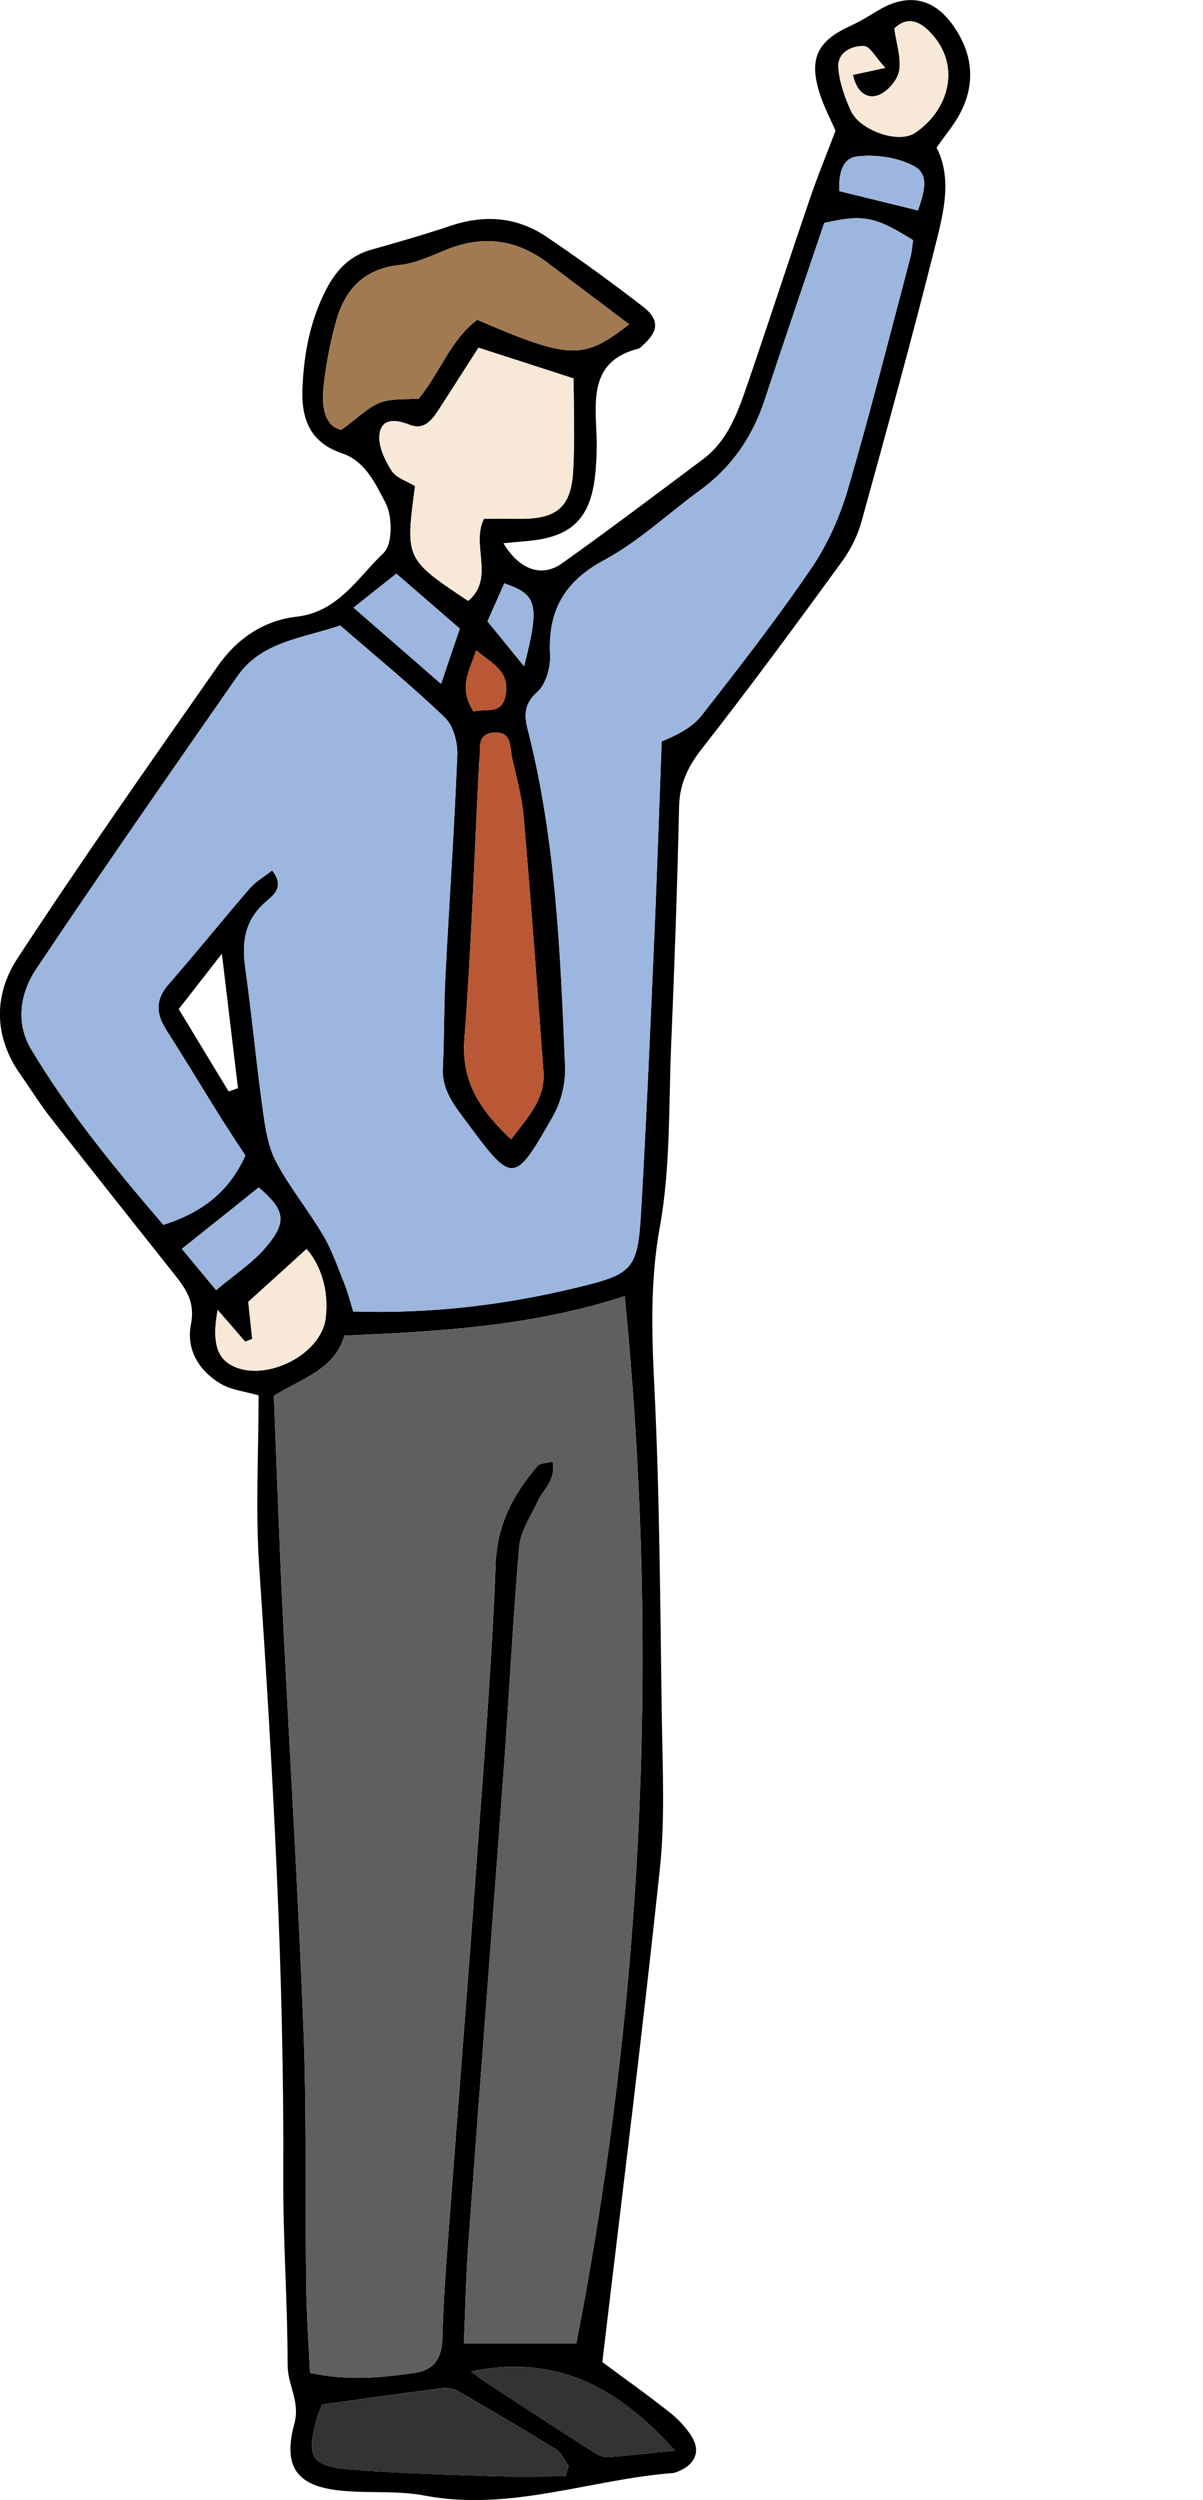
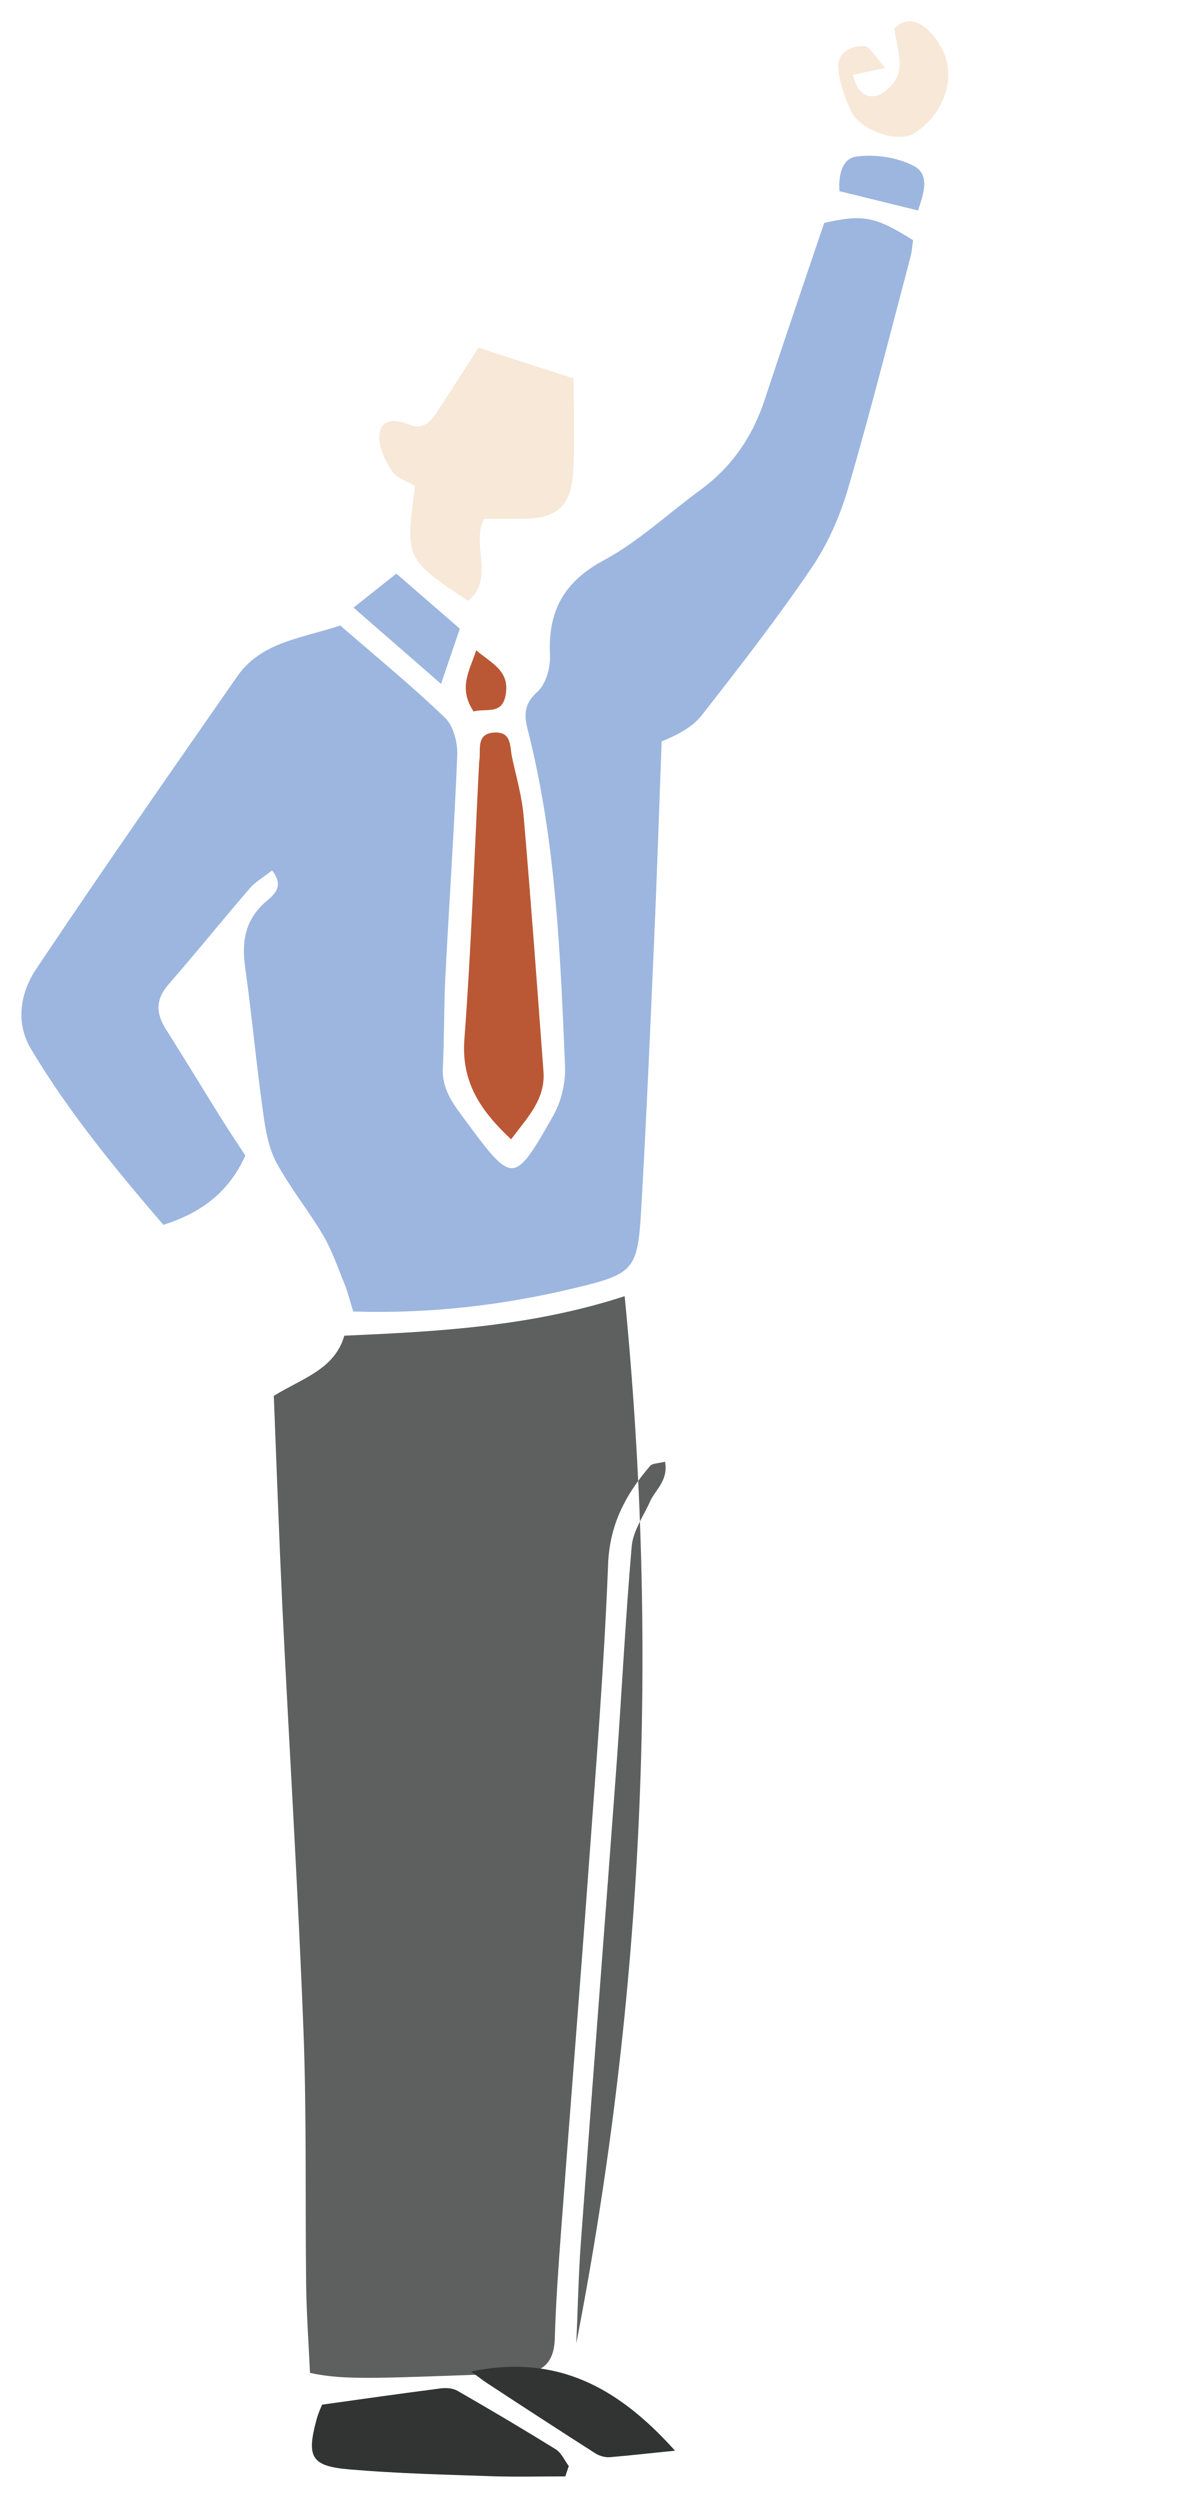
<svg xmlns="http://www.w3.org/2000/svg" version="1.1" id="レイヤー_1" x="0px" y="0px" width="24.957px" height="51.862px" viewBox="134.292 974.75 24.957 51.862" enable-background="new 134.292 974.75 24.957 51.862" xml:space="preserve">
  <g>
-     <path d="M146.788,1023.75c0.443,0.33,0.918,0.664,1.371,1.023c0.184,0.141,0.357,0.32,0.48,0.516   c0.188,0.303,0.082,0.563-0.236,0.711c-0.049,0.02-0.098,0.045-0.15,0.051c-1.717,0.133-3.379,0.803-5.146,0.469   c-0.539-0.104-1.105-0.051-1.658-0.096c-0.975-0.074-1.301-0.465-1.051-1.396c0.127-0.461-0.139-0.799-0.139-1.213   c0-1.293-0.096-2.586-0.09-3.879c0.021-4.23-0.215-8.447-0.498-12.664c-0.082-1.182-0.014-2.369-0.014-3.576   c-0.309-0.086-0.551-0.113-0.746-0.219c-0.484-0.266-0.762-0.729-0.658-1.25c0.092-0.471-0.104-0.742-0.354-1.055   c-0.855-1.076-1.707-2.152-2.555-3.233c-0.227-0.291-0.422-0.605-0.635-0.91c-0.549-0.781-0.545-1.643-0.061-2.388   c1.344-2.054,2.756-4.063,4.164-6.076c0.389-0.557,0.941-0.944,1.635-1.022c0.863-0.099,1.27-0.816,1.805-1.325   c0.188-0.179,0.184-0.763,0.037-1.04c-0.205-0.386-0.416-0.861-0.896-1.022c-0.672-0.227-0.854-0.716-0.826-1.363   c0.031-0.72,0.164-1.413,0.502-2.058c0.205-0.388,0.484-0.683,0.928-0.806c0.557-0.156,1.113-0.317,1.664-0.502   c0.697-0.229,1.365-0.174,1.971,0.237c0.678,0.456,1.34,0.939,1.988,1.438c0.367,0.282,0.342,0.523-0.023,0.839   c-0.018,0.018-0.039,0.037-0.064,0.042c-0.977,0.25-0.9,1.013-0.867,1.761c0.01,0.265,0.004,0.529-0.02,0.791   c-0.086,0.97-0.488,1.365-1.445,1.441c-0.148,0.013-0.295,0.027-0.465,0.043c0.326,0.546,0.791,0.718,1.211,0.42   c0.988-0.702,1.959-1.436,2.93-2.163c0.537-0.403,0.736-1.018,0.943-1.617c0.428-1.25,0.836-2.504,1.262-3.753   c0.16-0.474,0.352-0.938,0.543-1.443c-0.104-0.245-0.254-0.524-0.344-0.824c-0.201-0.68-0.021-1.035,0.613-1.332   c0.215-0.099,0.418-0.22,0.617-0.341c0.586-0.354,1.121-0.274,1.527,0.275c0.426,0.579,0.512,1.211,0.172,1.861   c-0.121,0.231-0.297,0.436-0.488,0.71c0.326,0.638,0.148,1.34-0.023,2.018c-0.482,1.92-1.006,3.826-1.533,5.735   c-0.082,0.298-0.23,0.595-0.416,0.847c-0.947,1.3-1.9,2.597-2.893,3.864c-0.291,0.372-0.465,0.728-0.477,1.206   c-0.037,1.662-0.096,3.325-0.166,4.988c-0.051,1.242-0.012,2.499-0.23,3.712c-0.203,1.113-0.174,2.184-0.119,3.291   c0.115,2.322,0.123,4.648,0.158,6.971c0.016,1.031,0.066,2.068-0.043,3.088C147.622,1016.914,147.196,1020.293,146.788,1023.75z    M141.35,987.725c-0.797,0.27-1.635,0.335-2.133,1.053c-1.402,2.016-2.807,4.03-4.172,6.071c-0.328,0.491-0.439,1.108-0.109,1.663   c0.785,1.314,1.754,2.491,2.746,3.647c0.805-0.256,1.363-0.689,1.701-1.438c-0.16-0.244-0.32-0.486-0.475-0.729   c-0.391-0.627-0.773-1.26-1.17-1.885c-0.209-0.33-0.225-0.619,0.047-0.932c0.574-0.657,1.119-1.335,1.689-1.997   c0.127-0.145,0.305-0.245,0.463-0.371c0.273,0.343,0.021,0.517-0.133,0.652c-0.426,0.371-0.5,0.819-0.426,1.351   c0.139,0.995,0.23,1.996,0.369,2.988c0.049,0.358,0.109,0.741,0.273,1.054c0.281,0.529,0.668,1.002,0.975,1.52   c0.186,0.314,0.305,0.668,0.441,1.004c0.076,0.188,0.123,0.387,0.184,0.58c1.592,0.051,3.109-0.129,4.604-0.488   c1.244-0.297,1.301-0.381,1.375-1.695c0.102-1.79,0.18-3.587,0.258-5.38c0.064-1.421,0.109-2.842,0.162-4.262   c0.379-0.156,0.654-0.315,0.836-0.547c0.779-1,1.559-2,2.27-3.048c0.336-0.491,0.588-1.063,0.758-1.638   c0.465-1.592,0.873-3.206,1.297-4.813c0.033-0.121,0.039-0.247,0.055-0.353c-0.789-0.493-1.033-0.541-1.844-0.357   c-0.406,1.204-0.826,2.426-1.23,3.654c-0.254,0.781-0.691,1.416-1.357,1.899c-0.66,0.483-1.27,1.061-1.982,1.443   c-0.83,0.448-1.164,1.053-1.119,1.965c0.014,0.257-0.084,0.609-0.266,0.769c-0.277,0.247-0.271,0.486-0.199,0.771   c0.588,2.297,0.68,4.647,0.777,6.995c0.014,0.348-0.082,0.744-0.256,1.043c-0.799,1.407-0.832,1.401-1.781,0.119   c-0.25-0.34-0.523-0.66-0.498-1.131c0.031-0.635,0.02-1.271,0.053-1.903c0.078-1.528,0.186-3.058,0.246-4.587   c0.01-0.262-0.08-0.606-0.256-0.775C142.839,988.98,142.102,988.378,141.35,987.725z M140.723,1023.974   c0.764,0.166,1.471,0.104,2.174,0c0.406-0.061,0.561-0.307,0.572-0.717c0.021-0.766,0.078-1.529,0.135-2.293   c0.188-2.504,0.389-5.002,0.57-7.506c0.15-2.08,0.32-4.162,0.4-6.248c0.029-0.834,0.365-1.461,0.873-2.053   c0.049-0.055,0.17-0.051,0.309-0.086c0.072,0.391-0.199,0.578-0.309,0.822c-0.139,0.307-0.354,0.611-0.383,0.932   c-0.133,1.527-0.207,3.059-0.318,4.584c-0.242,3.295-0.498,6.586-0.738,9.877c-0.049,0.672-0.061,1.35-0.094,2.078   c0.871,0,1.621,0,2.334,0c1.4-7.213,1.721-14.404,1.004-21.727c-1.939,0.631-3.861,0.734-5.816,0.82   c-0.203,0.701-0.865,0.879-1.463,1.248c0.057,1.441,0.107,2.891,0.176,4.342c0.143,2.93,0.324,5.854,0.438,8.783   c0.068,1.77,0.035,3.541,0.057,5.313C140.651,1022.746,140.694,1023.353,140.723,1023.974z M147.344,981.476   c-0.602-0.453-1.148-0.866-1.695-1.277c-0.645-0.485-1.338-0.576-2.092-0.271c-0.316,0.128-0.641,0.284-0.973,0.319   c-0.744,0.076-1.139,0.512-1.322,1.174c-0.123,0.454-0.217,0.925-0.262,1.394c-0.043,0.413,0.057,0.796,0.375,0.851   c0.332-0.239,0.543-0.461,0.799-0.562c0.248-0.093,0.547-0.063,0.805-0.085c0.443-0.537,0.66-1.22,1.213-1.635   C146.114,982.21,146.397,982.221,147.344,981.476z M144.219,981.963c-0.266,0.41-0.531,0.831-0.801,1.247   c-0.146,0.227-0.309,0.476-0.625,0.353c-0.287-0.113-0.576-0.144-0.627,0.187c-0.035,0.241,0.107,0.541,0.25,0.766   c0.098,0.15,0.33,0.222,0.486,0.317c-0.199,1.511-0.209,1.509,1.102,2.383c0.563-0.469,0.053-1.161,0.328-1.703   c0.256,0,0.488-0.002,0.721,0c0.779,0.01,1.086-0.231,1.129-0.987c0.039-0.652,0.01-1.31,0.01-1.925   C145.53,982.385,144.936,982.194,144.219,981.963z M144.895,998.385c0.334-0.45,0.715-0.821,0.672-1.407   c-0.131-1.758-0.258-3.519-0.41-5.277c-0.035-0.418-0.152-0.828-0.242-1.239c-0.049-0.216,0-0.526-0.354-0.516   c-0.41,0.015-0.287,0.36-0.326,0.597c-0.006,0.025-0.004,0.053-0.006,0.078c-0.098,1.895-0.16,3.793-0.303,5.686   C143.858,997.2,144.262,997.79,144.895,998.385z M146.02,1026.121c0.023-0.072,0.047-0.145,0.072-0.215   c-0.088-0.117-0.152-0.273-0.27-0.348c-0.67-0.414-1.352-0.818-2.035-1.211c-0.1-0.059-0.246-0.068-0.365-0.051   c-0.805,0.104-1.605,0.217-2.449,0.336c-0.029,0.074-0.086,0.195-0.117,0.32c-0.207,0.768-0.107,0.957,0.684,1.023   c0.994,0.086,1.996,0.107,2.994,0.143C145.03,1026.133,145.524,1026.121,146.02,1026.121z M139.524,1002.525   c-0.049,0.018-0.098,0.039-0.146,0.057c-0.178-0.207-0.357-0.414-0.57-0.658c-0.115,0.615-0.029,0.957,0.25,1.127   c0.67,0.41,1.898-0.17,1.992-0.963c0.07-0.59-0.115-1.107-0.398-1.428c-0.422,0.383-0.787,0.715-1.209,1.096   C139.462,1001.931,139.491,1002.228,139.524,1002.525z M148.296,1025.588c-1.182-1.316-2.453-2.012-4.234-1.643   c0.141,0.1,0.236,0.176,0.34,0.244c0.744,0.488,1.492,0.975,2.244,1.455c0.082,0.051,0.195,0.084,0.289,0.078   C147.346,1025.689,147.757,1025.64,148.296,1025.588z M151.987,976.302c0.195-0.04,0.354-0.075,0.672-0.144   c-0.203-0.219-0.318-0.448-0.441-0.453c-0.266-0.008-0.557,0.136-0.533,0.451c0.021,0.302,0.133,0.611,0.26,0.892   c0.186,0.405,0.982,0.692,1.332,0.458c0.707-0.476,0.973-1.416,0.301-2.099c-0.217-0.222-0.473-0.322-0.732-0.065   c0.045,0.317,0.145,0.61,0.1,0.877c-0.031,0.188-0.229,0.418-0.408,0.496C152.315,976.811,152.073,976.706,151.987,976.302z    M141.626,987.355c0.676,0.59,1.213,1.058,1.816,1.582c0.15-0.443,0.266-0.781,0.389-1.146c-0.465-0.402-0.889-0.771-1.316-1.141   C142.182,986.912,141.942,987.103,141.626,987.355z M138.065,1000.656c0.227,0.277,0.441,0.533,0.711,0.857   c0.385-0.328,0.766-0.568,1.041-0.902c0.445-0.525,0.377-0.773-0.158-1.229C139.147,999.793,138.639,1000.199,138.065,1000.656z    M139.036,997.393c0.064-0.023,0.129-0.047,0.193-0.07c-0.104-0.867-0.207-1.731-0.334-2.789c-0.379,0.486-0.629,0.809-0.895,1.148   C138.366,996.286,138.7,996.843,139.036,997.393z M153.337,979.116c0.115-0.348,0.26-0.745-0.094-0.927   c-0.342-0.177-0.799-0.244-1.184-0.191c-0.318,0.043-0.375,0.423-0.352,0.718C152.251,978.849,152.749,978.972,153.337,979.116z    M145.165,988.572c0.328-1.285,0.275-1.488-0.412-1.721c-0.109,0.25-0.223,0.504-0.348,0.789   C144.641,987.929,144.866,988.204,145.165,988.572z M144.116,989.509c0.258-0.072,0.596,0.084,0.668-0.353   c0.084-0.496-0.297-0.645-0.613-0.917C144.034,988.668,143.792,989.012,144.116,989.509z" />
    <path fill="#9CB6DF" d="M141.35,987.725c0.752,0.652,1.488,1.255,2.172,1.912c0.176,0.169,0.266,0.514,0.256,0.775   c-0.061,1.529-0.168,3.059-0.246,4.587c-0.033,0.633-0.021,1.269-0.053,1.903c-0.025,0.471,0.248,0.791,0.498,1.131   c0.949,1.282,0.982,1.288,1.781-0.119c0.174-0.299,0.27-0.695,0.256-1.043c-0.098-2.348-0.189-4.698-0.777-6.995   c-0.072-0.284-0.078-0.523,0.199-0.771c0.182-0.159,0.279-0.512,0.266-0.769c-0.045-0.912,0.289-1.517,1.119-1.965   c0.713-0.383,1.322-0.96,1.982-1.443c0.666-0.483,1.104-1.118,1.357-1.899c0.404-1.229,0.824-2.45,1.23-3.654   c0.811-0.184,1.055-0.136,1.844,0.357c-0.016,0.105-0.021,0.231-0.055,0.353c-0.424,1.607-0.832,3.222-1.297,4.813   c-0.17,0.574-0.422,1.146-0.758,1.638c-0.711,1.048-1.49,2.048-2.27,3.048c-0.182,0.231-0.457,0.391-0.836,0.547   c-0.053,1.42-0.098,2.841-0.162,4.262c-0.078,1.793-0.156,3.59-0.258,5.38c-0.074,1.314-0.131,1.398-1.375,1.695   c-1.494,0.359-3.012,0.539-4.604,0.488c-0.061-0.193-0.107-0.393-0.184-0.58c-0.137-0.336-0.256-0.689-0.441-1.004   c-0.307-0.518-0.693-0.99-0.975-1.52c-0.164-0.313-0.225-0.695-0.273-1.054c-0.139-0.992-0.23-1.993-0.369-2.988   c-0.074-0.531,0-0.979,0.426-1.351c0.154-0.136,0.406-0.31,0.133-0.652c-0.158,0.126-0.336,0.227-0.463,0.371   c-0.57,0.662-1.115,1.34-1.689,1.997c-0.271,0.313-0.256,0.602-0.047,0.932c0.396,0.625,0.779,1.258,1.17,1.885   c0.154,0.243,0.314,0.485,0.475,0.729c-0.338,0.748-0.896,1.182-1.701,1.438c-0.992-1.156-1.961-2.333-2.746-3.647   c-0.33-0.555-0.219-1.172,0.109-1.663c1.365-2.041,2.77-4.056,4.172-6.071C139.716,988.06,140.553,987.995,141.35,987.725z" />
-     <path fill="#5E605F" d="M140.723,1023.974c-0.029-0.621-0.072-1.229-0.08-1.83c-0.021-1.771,0.012-3.543-0.057-5.313   c-0.113-2.93-0.295-5.854-0.438-8.783c-0.068-1.451-0.119-2.9-0.176-4.342c0.598-0.369,1.26-0.547,1.463-1.248   c1.955-0.086,3.877-0.189,5.816-0.82c0.717,7.322,0.396,14.514-1.004,21.727c-0.713,0-1.463,0-2.334,0   c0.033-0.729,0.045-1.406,0.094-2.078c0.24-3.291,0.496-6.582,0.738-9.877c0.111-1.525,0.186-3.057,0.318-4.584   c0.029-0.32,0.244-0.625,0.383-0.932c0.109-0.244,0.381-0.432,0.309-0.822c-0.139,0.035-0.26,0.031-0.309,0.086   c-0.508,0.592-0.844,1.219-0.873,2.053c-0.08,2.086-0.25,4.168-0.4,6.248c-0.182,2.504-0.383,5.002-0.57,7.506   c-0.057,0.764-0.113,1.527-0.135,2.293c-0.012,0.41-0.166,0.656-0.572,0.717C142.194,1024.078,141.487,1024.14,140.723,1023.974z" />
-     <path fill="#A27A51" d="M147.344,981.476c-0.947,0.745-1.23,0.733-3.152-0.093c-0.553,0.415-0.77,1.098-1.213,1.635   c-0.258,0.022-0.557-0.008-0.805,0.085c-0.256,0.101-0.467,0.322-0.799,0.562c-0.318-0.055-0.418-0.438-0.375-0.851   c0.045-0.469,0.139-0.939,0.262-1.394c0.184-0.662,0.578-1.098,1.322-1.174c0.332-0.035,0.656-0.191,0.973-0.319   c0.754-0.305,1.447-0.214,2.092,0.271C146.196,980.61,146.743,981.023,147.344,981.476z" />
+     <path fill="#5E605F" d="M140.723,1023.974c-0.029-0.621-0.072-1.229-0.08-1.83c-0.021-1.771,0.012-3.543-0.057-5.313   c-0.113-2.93-0.295-5.854-0.438-8.783c-0.068-1.451-0.119-2.9-0.176-4.342c0.598-0.369,1.26-0.547,1.463-1.248   c1.955-0.086,3.877-0.189,5.816-0.82c0.717,7.322,0.396,14.514-1.004,21.727c0.033-0.729,0.045-1.406,0.094-2.078c0.24-3.291,0.496-6.582,0.738-9.877c0.111-1.525,0.186-3.057,0.318-4.584   c0.029-0.32,0.244-0.625,0.383-0.932c0.109-0.244,0.381-0.432,0.309-0.822c-0.139,0.035-0.26,0.031-0.309,0.086   c-0.508,0.592-0.844,1.219-0.873,2.053c-0.08,2.086-0.25,4.168-0.4,6.248c-0.182,2.504-0.383,5.002-0.57,7.506   c-0.057,0.764-0.113,1.527-0.135,2.293c-0.012,0.41-0.166,0.656-0.572,0.717C142.194,1024.078,141.487,1024.14,140.723,1023.974z" />
    <path fill="#F7E8D7" d="M144.219,981.963c0.717,0.231,1.311,0.423,1.973,0.637c0,0.615,0.029,1.272-0.01,1.925   c-0.043,0.756-0.35,0.997-1.129,0.987c-0.232-0.002-0.465,0-0.721,0c-0.275,0.542,0.234,1.234-0.328,1.703   c-1.311-0.874-1.301-0.872-1.102-2.383c-0.156-0.096-0.389-0.167-0.486-0.317c-0.143-0.225-0.285-0.524-0.25-0.766   c0.051-0.33,0.34-0.3,0.627-0.187c0.316,0.123,0.479-0.126,0.625-0.353C143.688,982.794,143.954,982.373,144.219,981.963z" />
    <path fill="#BA5835" d="M144.895,998.385c-0.633-0.595-1.037-1.185-0.969-2.079c0.143-1.893,0.205-3.791,0.303-5.686   c0.002-0.025,0-0.053,0.006-0.078c0.039-0.236-0.084-0.582,0.326-0.597c0.354-0.011,0.305,0.3,0.354,0.516   c0.09,0.411,0.207,0.821,0.242,1.239c0.152,1.759,0.279,3.52,0.41,5.277C145.61,997.563,145.229,997.934,144.895,998.385z" />
    <path fill="#323333" d="M146.02,1026.121c-0.496,0-0.99,0.012-1.486-0.002c-0.998-0.035-2-0.057-2.994-0.143   c-0.791-0.066-0.891-0.256-0.684-1.023c0.031-0.125,0.088-0.246,0.117-0.32c0.844-0.119,1.645-0.232,2.449-0.336   c0.119-0.018,0.266-0.008,0.365,0.051c0.684,0.393,1.365,0.797,2.035,1.211c0.117,0.074,0.182,0.23,0.27,0.348   C146.067,1025.976,146.044,1026.049,146.02,1026.121z" />
-     <path fill="#F7E8D7" d="M139.524,1002.525c-0.033-0.297-0.063-0.594-0.082-0.77c0.422-0.381,0.787-0.713,1.209-1.096   c0.283,0.32,0.469,0.838,0.398,1.428c-0.094,0.793-1.322,1.373-1.992,0.963c-0.279-0.17-0.365-0.512-0.25-1.127   c0.213,0.244,0.393,0.451,0.57,0.658C139.427,1002.564,139.475,1002.543,139.524,1002.525z" />
    <path fill="#323333" d="M148.296,1025.588c-0.539,0.053-0.949,0.102-1.361,0.135c-0.094,0.006-0.207-0.027-0.289-0.078   c-0.752-0.48-1.5-0.967-2.244-1.455c-0.104-0.068-0.199-0.145-0.34-0.244C145.843,1023.576,147.114,1024.271,148.296,1025.588z" />
    <path fill="#F7E8D7" d="M151.987,976.302c0.086,0.403,0.328,0.509,0.549,0.413c0.18-0.078,0.377-0.308,0.408-0.496   c0.045-0.267-0.055-0.56-0.1-0.877c0.26-0.257,0.516-0.156,0.732,0.065c0.672,0.683,0.406,1.623-0.301,2.099   c-0.35,0.234-1.146-0.053-1.332-0.458c-0.127-0.28-0.238-0.59-0.26-0.892c-0.023-0.315,0.268-0.459,0.533-0.451   c0.123,0.005,0.238,0.234,0.441,0.453C152.341,976.227,152.182,976.262,151.987,976.302z" />
    <path fill="#9CB6DF" d="M141.626,987.355c0.316-0.252,0.557-0.443,0.889-0.705c0.428,0.37,0.852,0.738,1.316,1.141   c-0.123,0.365-0.238,0.703-0.389,1.146C142.839,988.413,142.302,987.945,141.626,987.355z" />
-     <path fill="#9CB6DF" d="M138.065,1000.656c0.574-0.457,1.082-0.863,1.594-1.273c0.535,0.455,0.604,0.703,0.158,1.229   c-0.275,0.334-0.656,0.574-1.041,0.902C138.507,1001.189,138.292,1000.933,138.065,1000.656z" />
    <path fill="#9CB6DF" d="M153.337,979.116c-0.588-0.144-1.086-0.267-1.629-0.4c-0.023-0.295,0.033-0.675,0.352-0.718   c0.385-0.053,0.842,0.015,1.184,0.191C153.596,978.371,153.452,978.768,153.337,979.116z" />
-     <path fill="#9CB6DF" d="M145.165,988.572c-0.299-0.368-0.523-0.643-0.76-0.932c0.125-0.285,0.238-0.539,0.348-0.789   C145.44,987.084,145.493,987.287,145.165,988.572z" />
    <path fill="#BA5835" d="M144.116,989.509c-0.324-0.496-0.082-0.841,0.055-1.27c0.316,0.272,0.697,0.421,0.613,0.917   C144.712,989.593,144.374,989.436,144.116,989.509z" />
  </g>
</svg>